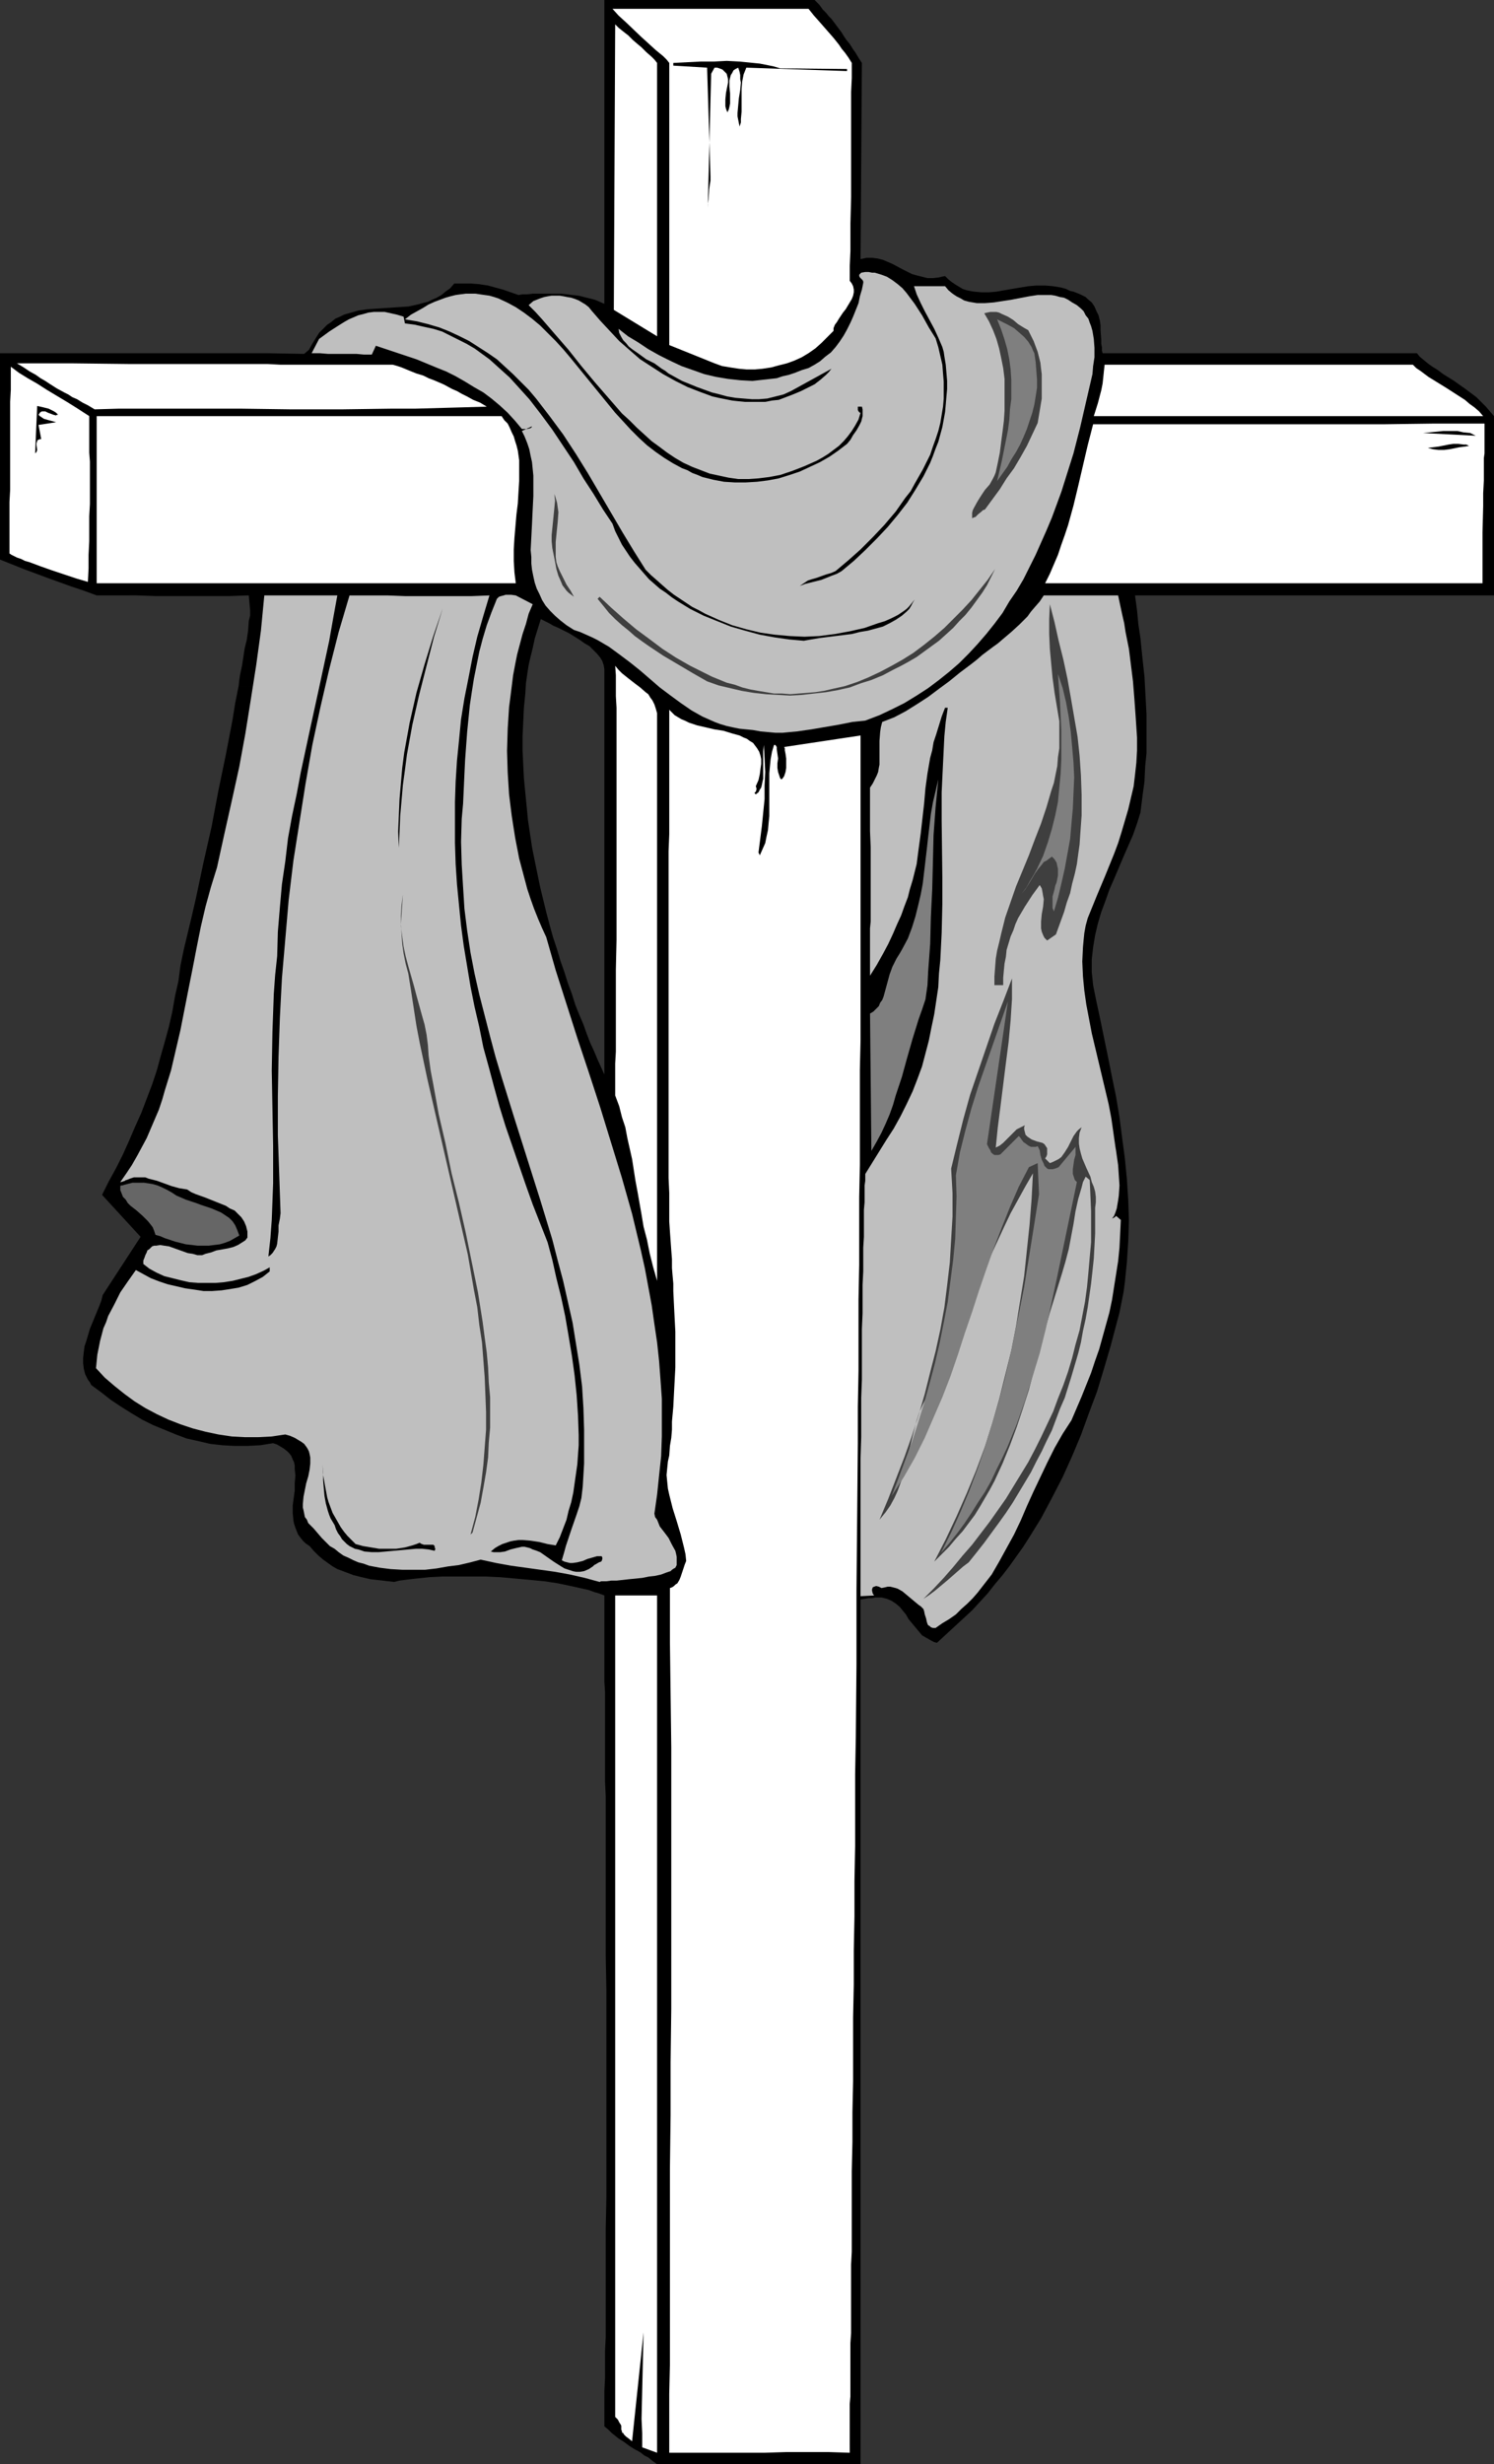
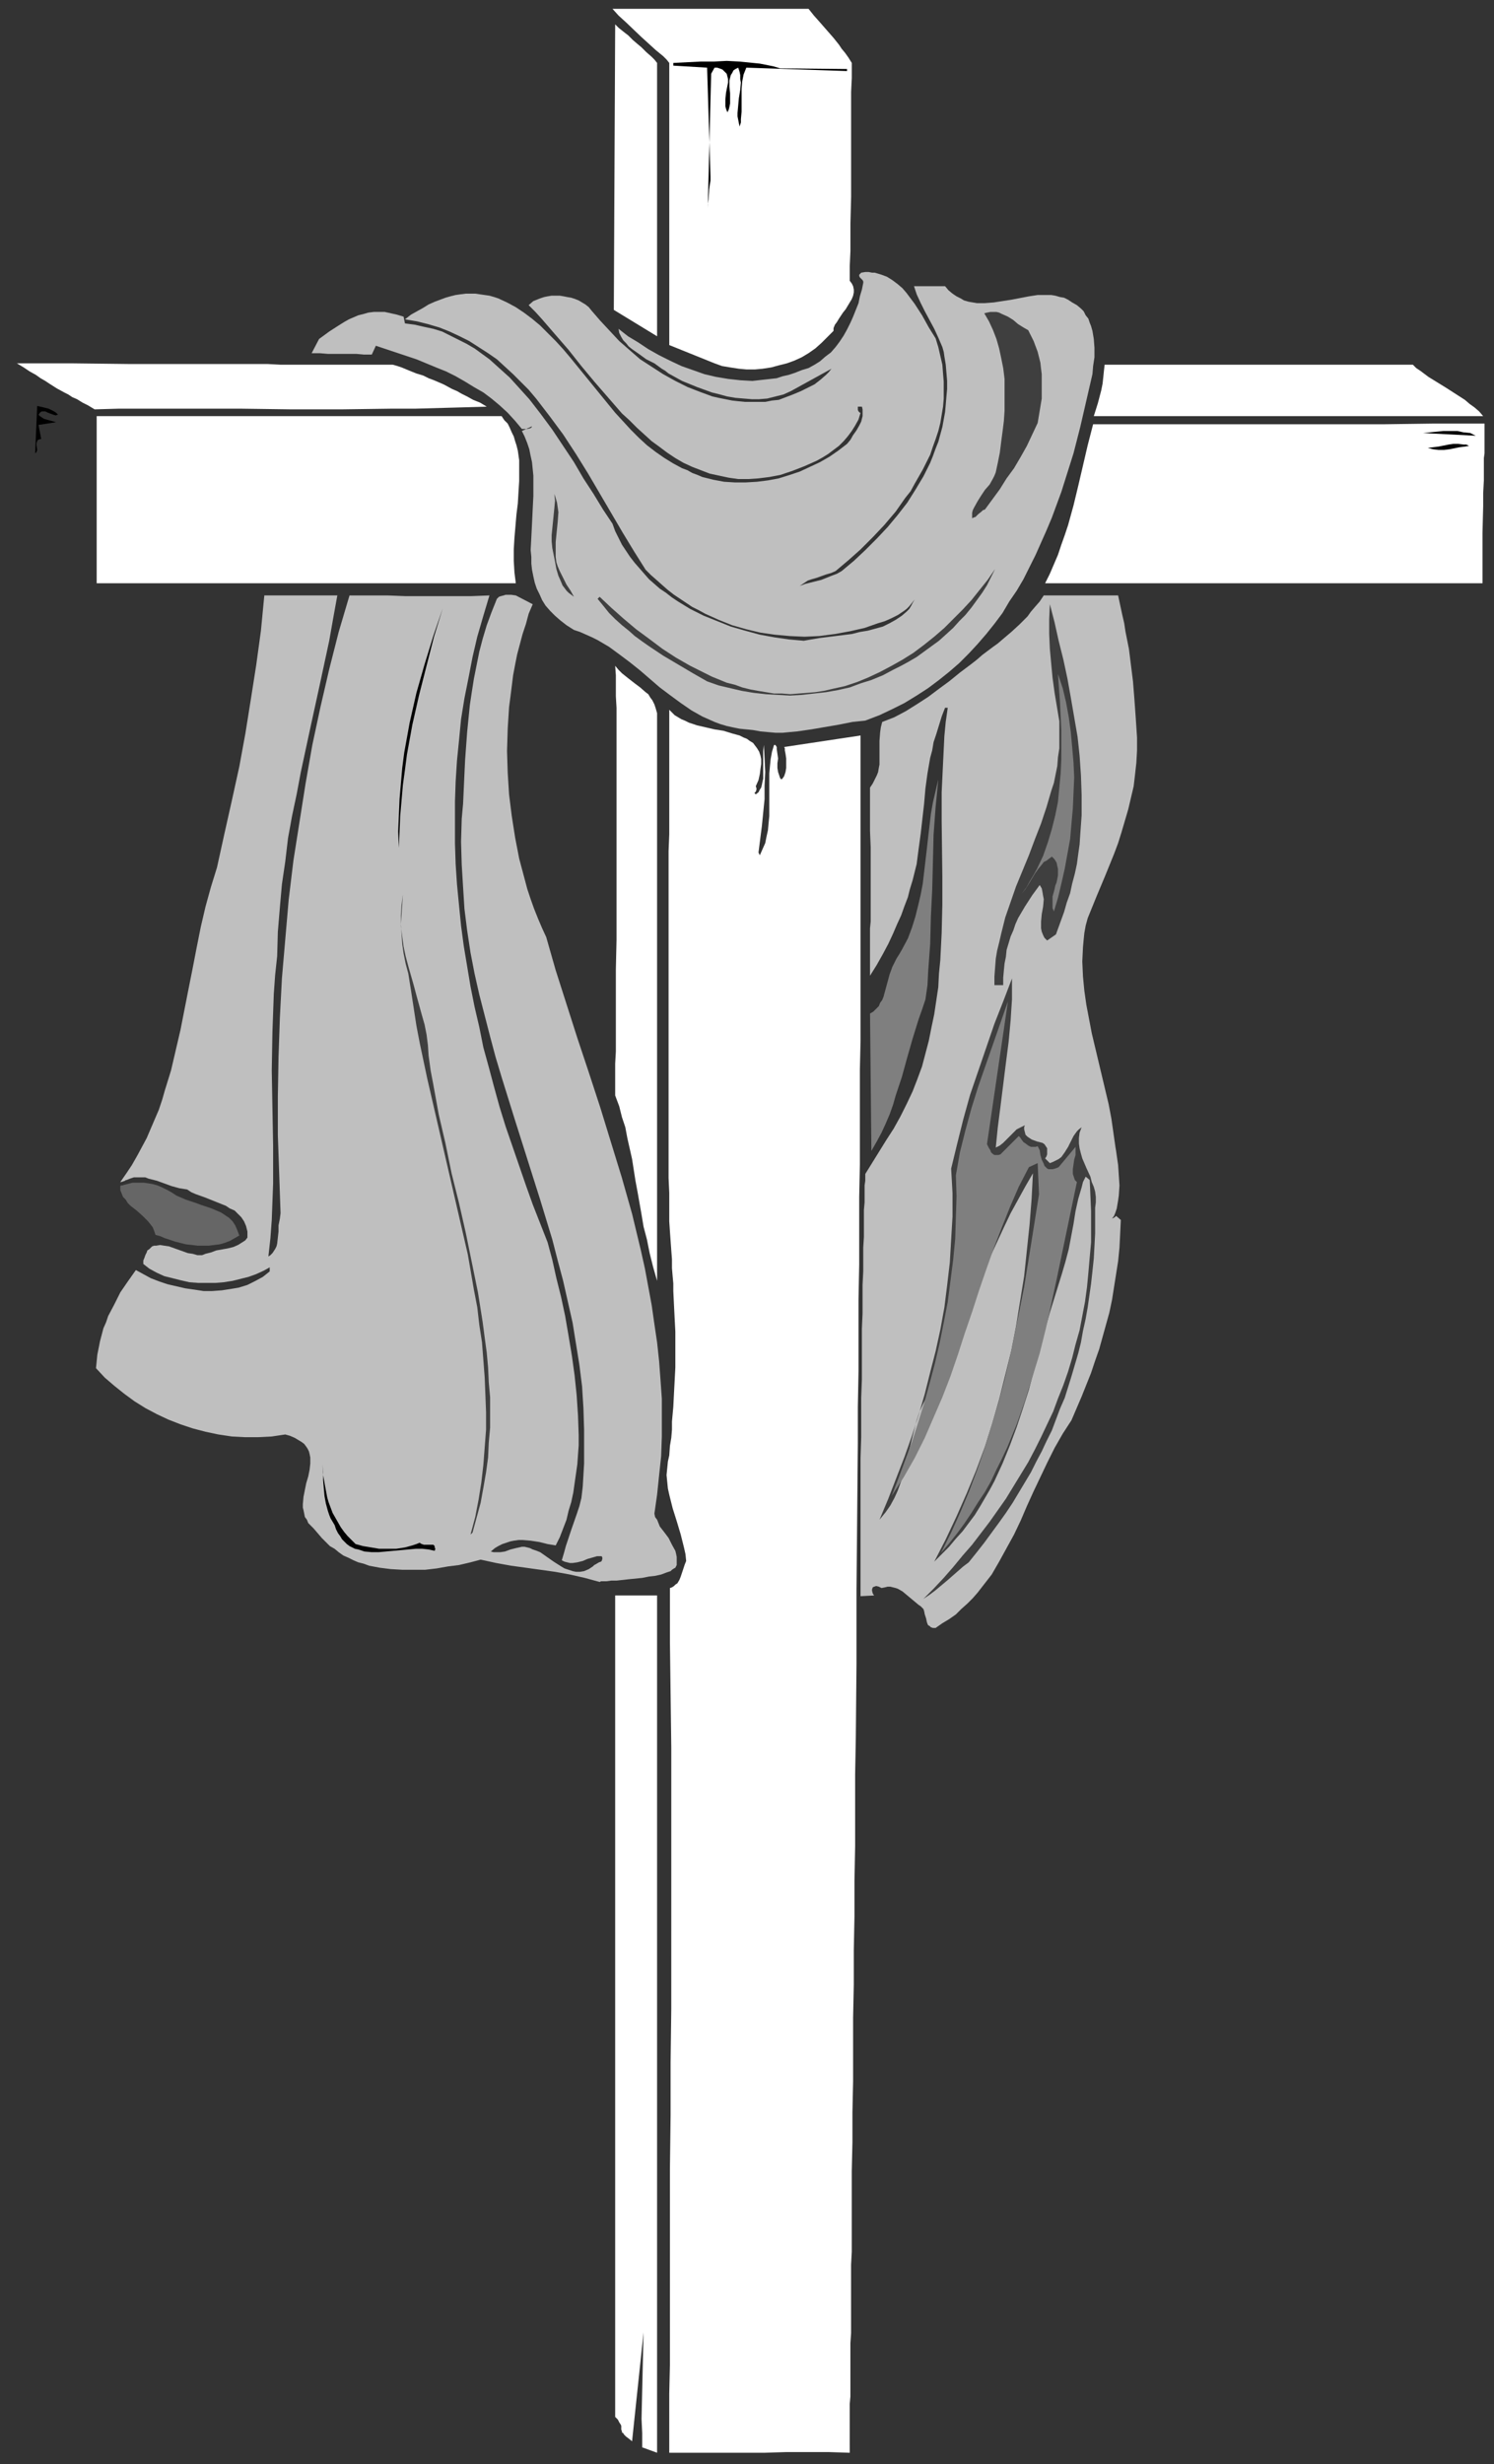
<svg xmlns="http://www.w3.org/2000/svg" xmlns:ns1="http://sodipodi.sourceforge.net/DTD/sodipodi-0.dtd" xmlns:ns2="http://www.inkscape.org/namespaces/inkscape" version="1.0" width="94.475mm" height="155.711mm" id="svg34" ns1:docname="Cross 122.wmf">
  <rect width="100%" height="100%" fill="#333333" stroke="none" />
  <ns1:namedview id="namedview34" pagecolor="#ffffff" bordercolor="#000000" borderopacity="0.25" ns2:showpageshadow="2" ns2:pageopacity="0.0" ns2:pagecheckerboard="0" ns2:deskcolor="#d1d1d1" ns2:document-units="mm" />
  <defs id="defs1">
    <pattern id="WMFhbasepattern" patternUnits="userSpaceOnUse" width="6" height="6" x="0" y="0" />
  </defs>
-   <path style="fill:#000000;fill-opacity:1;fill-rule:evenodd;stroke:none" d="m 125.54,165.792 -0.323,3.232 -0.162,3.393 -0.162,3.393 v 3.393 l 0.162,3.393 0.162,3.232 0.323,3.393 0.323,3.232 0.323,3.393 0.969,6.464 0.646,3.232 1.293,6.302 1.454,5.979 0.808,3.07 0.808,2.909 0.969,2.909 0.808,2.747 0.969,2.747 0.808,2.585 0.969,2.585 0.808,2.585 0.969,2.424 0.969,2.262 0.808,2.262 0.808,2.101 0.969,2.101 0.808,1.939 0.808,1.778 0.808,1.778 v -96.793 l -0.162,-0.97 -0.323,-0.97 -0.485,-0.808 -0.808,-0.97 -0.808,-0.808 -0.969,-0.97 -1.131,-0.646 -1.131,-0.808 -2.585,-1.616 -2.585,-1.293 -1.131,-0.485 -1.131,-0.646 -0.969,-0.485 -0.969,-0.485 -0.808,2.585 -0.646,2.101 -0.485,2.262 -0.485,1.939 -0.485,2.101 -0.323,2.101 -0.323,2.262 -0.162,2.585 -68.506,-1.939 0.162,-1.454 0.162,-1.131 0.485,-2.262 0.323,-2.101 0.323,-2.101 0.485,-1.939 0.323,-2.262 0.162,-2.262 0.323,-1.293 v -1.293 l -0.323,-3.555 -4.686,0.162 h -4.524 -8.725 -4.362 l -4.524,-0.162 H 27.952 23.104 L 20.035,141.069 17.126,140.1 11.31,137.999 5.655,135.898 0,133.636 V 84.351 h 12.764 4.524 9.048 9.209 18.742 9.371 l 9.048,0.162 1.131,-0.97 0.808,-1.454 0.808,-1.293 0.808,-1.293 0.969,-0.97 0.969,-0.97 0.969,-0.646 0.969,-0.808 1.131,-0.485 0.969,-0.485 1.131,-0.323 1.131,-0.323 1.131,-0.323 2.262,-0.323 2.424,-0.162 4.847,-0.323 2.424,-0.162 2.262,-0.485 1.131,-0.323 1.293,-0.323 0.969,-0.485 1.131,-0.485 1.131,-0.646 0.969,-0.808 1.131,-0.808 0.969,-1.131 h 2.1 1.939 l 1.939,0.162 2.1,0.323 1.777,0.485 1.777,0.485 3.716,1.293 0.969,-0.162 h 1.131 l 1.293,-0.162 h 1.293 2.585 2.908 l 2.747,0.323 1.454,0.162 1.293,0.323 1.293,0.323 1.293,0.323 1.131,0.485 1.131,0.485 V 0 h 50.248 l 1.131,1.131 0.808,1.131 0.808,0.808 0.646,0.808 0.646,0.646 0.485,0.646 0.969,1.293 0.485,0.646 0.485,0.646 0.485,0.808 0.646,0.97 0.808,0.97 0.808,1.293 0.485,0.646 0.485,0.808 0.485,0.808 0.646,0.97 -0.323,46.861 1.454,-0.323 h 1.293 l 1.293,0.162 1.293,0.323 1.131,0.485 1.131,0.485 2.424,1.293 2.262,1.131 1.131,0.323 1.293,0.323 1.293,0.323 h 1.293 l 1.454,-0.162 0.646,-0.162 0.808,-0.162 0.808,0.808 0.808,0.646 0.969,0.646 0.808,0.485 0.808,0.485 0.969,0.323 0.808,0.162 0.969,0.162 1.777,0.162 h 1.777 l 1.777,-0.162 3.716,-0.646 1.939,-0.323 1.939,-0.323 1.939,-0.162 h 2.1 l 1.939,0.162 0.969,0.162 0.969,0.162 1.131,0.323 0.969,0.485 0.808,0.162 0.808,0.323 0.808,0.323 0.646,0.323 0.646,0.323 0.485,0.485 0.969,0.808 0.646,0.97 0.485,1.131 0.485,0.97 0.323,1.293 0.162,1.131 v 1.131 l 0.162,2.262 v 0.97 l 0.162,0.808 v 0.808 l 0.162,0.646 h 75.13 l 0.646,0.808 0.969,0.808 0.969,0.808 1.131,0.808 1.293,0.808 1.293,0.97 2.585,1.616 2.747,1.939 2.585,1.939 1.131,1.131 1.131,1.131 0.969,1.131 0.969,1.131 v 42.822 h -85.794 l 0.485,3.555 0.323,3.393 0.485,3.232 0.323,3.232 0.323,3.07 0.323,2.909 0.323,5.979 0.162,3.07 v 2.909 3.07 3.232 l -0.323,3.232 -0.162,3.555 -0.485,3.555 -0.485,3.878 -0.808,2.585 -0.969,2.747 -2.262,5.171 -2.262,5.332 -1.131,2.585 -0.969,2.747 -0.969,2.585 -0.808,2.747 -0.646,2.747 -0.485,2.909 -0.162,1.454 -0.162,1.454 v 1.454 1.616 l 0.162,1.454 0.162,1.616 0.323,1.616 0.323,1.616 0.969,4.525 0.969,4.686 0.969,4.686 0.969,4.848 0.969,4.686 0.808,4.848 0.646,5.009 0.646,4.848 0.485,5.009 0.323,5.009 0.162,4.848 -0.162,5.009 -0.323,4.848 -0.485,4.848 -0.323,2.424 -0.485,2.424 -0.485,2.424 -0.646,2.424 -1.454,5.494 -1.616,5.494 -1.616,5.333 -1.939,5.171 -1.939,5.332 -2.1,5.009 -2.262,5.009 -2.585,5.009 -2.585,4.848 -2.908,4.686 -1.454,2.262 -1.616,2.262 -1.616,2.262 -1.616,2.101 -1.777,2.101 -1.777,2.262 -3.716,4.04 -2.1,1.939 -2.1,1.939 -2.1,1.939 -2.1,1.939 -0.646,-0.162 -0.646,-0.323 -1.131,-0.646 -1.131,-0.646 -0.808,-0.97 -0.808,-0.97 -0.808,-0.97 -0.808,-0.97 -0.646,-1.131 -0.808,-0.97 -0.646,-0.808 -0.969,-0.808 -0.969,-0.646 -1.131,-0.485 -0.646,-0.162 -0.646,-0.162 h -0.646 -0.808 l -0.808,0.162 h -0.808 l -1.939,0.323 v 206.513 h -48.633 l -1.131,-0.808 -0.969,-0.808 -0.969,-0.485 -0.808,-0.646 -0.808,-0.485 -0.646,-0.323 -1.293,-0.808 -1.293,-0.97 -1.293,-0.808 -0.808,-0.646 -0.808,-0.646 -0.808,-0.808 -0.969,-0.808 v -2.747 -2.747 -2.909 l 0.162,-3.07 v -3.232 -3.232 l 0.162,-3.393 v -3.393 -3.555 -3.555 -3.717 -3.717 -7.756 l 0.162,-7.756 v -8.08 -8.241 -16.482 -16.644 l -0.162,-8.08 v -8.08 -7.918 -7.595 -7.595 -3.555 -3.555 l -0.162,-3.393 v -6.625 -3.232 -3.07 -2.909 -5.494 l -0.162,-2.585 v -4.848 -2.262 -3.878 -1.778 -4.201 -1.131 -2.424 l -1.293,-0.485 -1.131,-0.323 -1.293,-0.485 -1.454,-0.323 -2.908,-0.646 -3.07,-0.646 -3.231,-0.485 -3.393,-0.323 -3.555,-0.323 -3.555,-0.323 -3.555,-0.162 h -3.393 -3.555 -3.231 l -3.231,0.162 -3.07,0.323 -1.454,0.162 -1.293,0.162 -1.293,0.162 -1.293,0.323 -2.747,-0.323 -2.908,-0.323 -2.747,-0.646 -1.293,-0.323 -1.293,-0.485 -1.293,-0.485 -1.293,-0.485 -1.131,-0.646 -1.131,-0.808 -1.131,-0.808 -1.131,-0.97 -1.131,-1.131 -0.969,-1.131 -0.969,-0.646 -0.646,-0.646 -0.646,-0.808 -0.485,-0.646 -0.323,-0.808 -0.323,-0.808 -0.323,-0.97 -0.162,-0.808 -0.162,-1.778 v -1.778 l 0.485,-3.555 v -1.778 l 0.162,-1.778 -0.162,-1.616 v -0.808 l -0.162,-0.808 -0.323,-0.646 -0.323,-0.808 -0.485,-0.646 -0.485,-0.485 -0.808,-0.646 -0.808,-0.485 -0.808,-0.485 -0.969,-0.323 -3.07,0.485 -3.07,0.162 h -3.07 l -2.908,-0.162 -2.908,-0.323 -2.747,-0.646 -2.908,-0.646 -2.585,-0.97 -2.747,-1.131 -2.747,-1.131 -2.585,-1.293 -2.424,-1.454 -2.585,-1.616 -2.424,-1.616 -2.262,-1.778 -2.424,-1.778 -0.323,-0.646 -0.485,-0.646 -0.646,-1.293 -0.323,-1.293 -0.162,-1.293 v -1.293 l 0.162,-1.454 0.162,-1.293 0.485,-1.454 0.808,-2.747 1.131,-2.747 1.131,-2.747 0.485,-1.293 0.323,-1.293 9.048,-13.897 -9.209,-10.019 1.616,-3.232 1.777,-3.232 1.616,-3.232 1.454,-3.232 1.454,-3.393 1.454,-3.232 1.293,-3.393 1.293,-3.393 1.131,-3.393 0.969,-3.555 0.969,-3.393 0.969,-3.555 0.808,-3.555 0.646,-3.717 0.808,-3.555 0.485,-3.717 0.808,-3.878 0.969,-4.04 0.969,-4.04 0.969,-4.201 1.777,-8.403 1.939,-8.564 1.616,-8.564 1.777,-8.564 1.616,-8.403 0.646,-4.04 0.808,-4.04 z" id="path1" />
  <path style="fill:#ffffff;fill-opacity:1;fill-rule:evenodd;stroke:none" d="m 354.323,139.292 v -2.747 -3.07 -3.07 -3.232 l 0.162,-6.302 v -3.07 l 0.162,-3.07 v -2.747 -2.585 l 0.162,-1.131 v -1.131 -1.131 -0.97 -0.808 -2.101 -0.485 -0.485 h -5.978 -5.978 l -11.795,0.162 H 319.585 308.114 296.642 261.258 l -1.293,5.009 -1.131,4.848 -1.131,4.848 -1.131,4.686 -1.293,4.686 -0.808,2.424 -0.808,2.262 -0.808,2.424 -0.969,2.262 -0.969,2.262 -1.131,2.262 z" id="path2" />
  <path style="fill:#bfbfbf;fill-opacity:1;fill-rule:evenodd;stroke:none" d="m 74.484,84.351 h 1.939 l 1.939,0.162 h 3.393 3.393 l 1.777,0.162 h 1.939 l 0.969,-2.101 4.847,1.616 4.847,1.616 4.686,1.939 2.424,0.97 2.262,1.131 2.262,1.293 2.1,1.293 2.262,1.293 1.939,1.454 1.939,1.616 1.939,1.778 1.777,1.939 1.616,1.939 h 0.646 0.646 l 0.646,-0.162 0.323,-0.162 0.162,-0.323 -2.424,1.131 0.646,1.293 0.646,1.616 0.485,1.454 0.323,1.616 0.323,1.454 0.162,1.616 0.162,1.616 v 1.616 3.232 l -0.162,3.232 -0.162,3.393 -0.162,3.232 -0.162,3.07 0.162,1.616 v 1.616 l 0.162,1.454 0.323,1.616 0.323,1.454 0.485,1.454 0.646,1.293 0.646,1.454 0.808,1.293 1.131,1.293 1.131,1.131 1.293,1.131 1.454,1.131 1.777,1.131 1.454,0.485 1.454,0.646 1.454,0.646 1.293,0.646 2.747,1.616 2.424,1.778 2.585,1.939 2.424,1.939 4.686,4.04 2.585,1.939 2.424,1.778 2.585,1.778 2.585,1.454 1.454,0.646 1.454,0.646 1.293,0.485 1.616,0.485 1.454,0.323 1.616,0.323 1.616,0.162 1.616,0.162 1.777,0.323 1.777,0.162 1.777,0.162 h 1.777 l 1.616,-0.162 1.777,-0.162 3.393,-0.485 6.624,-1.131 3.231,-0.646 3.07,-0.323 3.393,-1.293 3.07,-1.454 2.908,-1.454 2.908,-1.778 2.747,-1.778 2.585,-1.939 2.424,-1.939 2.424,-2.101 2.262,-2.262 2.1,-2.262 2.1,-2.424 1.939,-2.424 1.939,-2.585 1.616,-2.747 1.777,-2.585 1.616,-2.747 1.454,-2.909 1.454,-2.909 1.293,-2.909 1.293,-2.909 1.293,-3.07 1.131,-3.07 1.131,-3.07 0.969,-3.07 1.939,-6.14 1.616,-6.302 1.454,-6.302 1.454,-6.302 0.162,-1.939 0.323,-2.101 v -2.262 l -0.162,-2.101 -0.323,-1.939 -0.323,-1.131 -0.323,-0.808 -0.323,-0.97 -0.646,-0.808 -0.485,-0.97 -0.646,-0.646 -0.969,-0.808 -1.131,-0.646 -0.969,-0.646 -0.969,-0.485 -0.969,-0.162 -1.131,-0.323 -0.969,-0.162 h -1.131 -2.1 l -2.1,0.323 -4.201,0.808 -2.1,0.323 -2.1,0.323 -2.1,0.162 h -0.969 -0.969 l -0.969,-0.162 -0.969,-0.162 -1.131,-0.323 -0.808,-0.485 -0.969,-0.485 -0.969,-0.646 -0.969,-0.808 -0.808,-0.97 h -7.432 l 0.323,0.97 0.323,0.97 0.969,2.101 0.969,1.939 1.131,2.101 1.131,2.101 0.969,2.101 0.485,1.131 0.485,1.131 0.323,1.131 0.162,1.131 0.323,1.939 0.162,1.939 0.162,1.939 v 1.939 l -0.162,1.778 -0.162,1.939 -0.162,1.778 -0.323,1.777 -0.323,1.778 -0.485,1.778 -0.485,1.778 -0.646,1.616 -0.646,1.778 -0.646,1.616 -0.808,1.616 -0.808,1.616 -1.939,3.232 -1.939,3.07 -2.262,2.909 -2.424,2.909 -2.585,2.747 -2.747,2.747 -2.747,2.585 -2.908,2.424 -1.131,0.646 -1.293,0.485 -2.424,0.97 -2.585,0.646 -1.293,0.323 -1.293,0.485 0.969,-0.646 0.969,-0.646 0.969,-0.323 1.131,-0.323 2.262,-0.808 1.131,-0.323 1.131,-0.485 3.07,-2.585 2.908,-2.585 2.908,-2.909 2.747,-2.909 2.747,-3.232 2.262,-3.232 1.293,-1.616 0.969,-1.778 1.939,-3.393 1.777,-3.555 0.646,-1.939 0.646,-1.778 0.646,-1.939 0.485,-1.939 0.323,-1.939 0.323,-1.939 0.162,-1.939 v -1.939 -2.101 l -0.162,-1.939 -0.162,-2.101 -0.485,-2.101 -0.485,-2.101 -0.646,-2.101 -1.616,-2.585 -1.616,-2.909 -1.777,-2.747 -0.969,-1.293 -0.969,-1.293 -0.969,-1.131 -1.131,-0.97 -1.293,-0.97 -1.293,-0.808 -1.293,-0.485 -1.616,-0.485 h -0.646 l -0.808,-0.162 h -0.808 l -0.969,0.162 -0.162,0.162 -0.162,0.162 -0.162,0.162 v 0.323 l 0.162,0.323 0.646,0.646 0.162,0.323 v 0.323 l -0.323,1.616 -0.485,1.616 -0.323,1.616 -0.646,1.616 -0.646,1.616 -0.646,1.454 -0.808,1.616 -0.808,1.454 -0.969,1.454 -0.969,1.293 -1.131,1.293 -1.293,0.97 -1.293,1.131 -1.293,0.808 -1.454,0.808 -1.616,0.485 -1.616,0.646 -1.454,0.485 -1.454,0.323 -1.454,0.485 -1.454,0.162 -1.454,0.162 -1.454,0.162 -1.454,0.162 -2.908,-0.162 -2.908,-0.323 -2.908,-0.485 -2.747,-0.646 -2.747,-0.97 -2.747,-0.97 -2.747,-1.293 -2.585,-1.293 -2.585,-1.454 -2.424,-1.616 -2.424,-1.454 -2.262,-1.778 0.162,0.97 0.485,0.97 0.485,0.808 0.646,0.646 0.646,0.808 0.808,0.646 1.616,1.131 1.777,1.293 1.939,0.97 1.777,1.293 0.808,0.485 0.808,0.646 3.231,1.778 3.555,1.454 1.777,0.646 1.777,0.646 1.939,0.485 1.777,0.485 1.939,0.323 1.939,0.162 1.939,0.162 h 1.777 l 1.939,-0.162 1.939,-0.485 1.939,-0.485 1.777,-0.808 9.694,-5.333 -0.646,0.808 -0.646,0.646 -1.293,1.131 -1.454,1.131 -1.616,0.808 -1.616,0.808 -1.939,0.808 -3.393,1.293 -1.616,0.162 -1.616,0.323 h -1.616 -1.616 -1.616 l -1.616,-0.162 -1.454,-0.162 -1.616,-0.323 -1.616,-0.323 -1.454,-0.323 -3.07,-1.131 -2.908,-1.131 -2.908,-1.454 -2.908,-1.616 -2.747,-1.778 -2.747,-1.778 -2.424,-2.101 -2.585,-2.262 -2.262,-2.424 -2.262,-2.424 -2.1,-2.424 -0.646,-0.808 -0.808,-0.646 -0.808,-0.485 -0.808,-0.485 -0.808,-0.323 -0.969,-0.323 -0.969,-0.162 -0.808,-0.162 -0.969,-0.162 h -0.969 -0.969 l -0.969,0.162 -0.808,0.162 -0.969,0.323 -0.808,0.323 -0.808,0.323 -1.131,0.97 1.616,1.616 1.616,1.778 3.07,3.555 3.231,3.717 3.07,3.878 3.231,3.878 3.231,3.717 3.231,3.717 1.777,1.616 1.777,1.778 1.777,1.616 1.777,1.616 1.777,1.293 1.939,1.454 1.939,1.293 1.939,1.131 2.1,0.97 2.1,0.808 2.1,0.808 2.262,0.485 2.262,0.485 2.262,0.323 h 2.424 l 2.424,-0.162 2.585,-0.323 2.585,-0.485 2.908,-0.97 2.908,-1.131 1.454,-0.646 1.454,-0.646 1.454,-0.808 1.293,-0.808 1.293,-0.97 1.293,-0.97 1.131,-1.131 0.969,-1.131 0.969,-1.293 0.808,-1.293 0.808,-1.454 0.485,-1.616 h -0.162 L 205.194,98.247 205.032,97.924 v -0.485 -0.323 h 0.969 l 0.162,0.646 v 0.485 0.646 0.485 l -0.323,1.293 -0.485,0.97 -0.646,1.131 -0.808,1.131 -0.646,1.131 -0.808,0.97 -2.1,1.616 -2.1,1.454 -2.262,1.293 -2.424,1.131 -2.424,1.131 -2.424,0.808 -2.585,0.808 -2.585,0.485 -2.585,0.323 -2.747,0.162 h -2.585 l -2.585,-0.162 -2.585,-0.485 -2.585,-0.646 -1.131,-0.485 -1.293,-0.485 -1.131,-0.646 -1.293,-0.485 -2.1,-1.131 -2.1,-1.293 -2.1,-1.454 -2.1,-1.616 -1.939,-1.778 -1.939,-1.939 -1.777,-1.939 -1.939,-2.101 -3.555,-4.363 -3.555,-4.363 -3.555,-4.363 -1.777,-2.101 -1.777,-1.939 -1.939,-1.939 -1.777,-1.778 -1.939,-1.616 -1.939,-1.454 -1.939,-1.293 -2.1,-1.131 -2.1,-0.97 -0.969,-0.323 -1.131,-0.323 -1.131,-0.162 -1.131,-0.162 -1.131,-0.162 h -1.131 -1.131 l -1.293,0.162 -1.131,0.162 -1.293,0.323 -1.131,0.323 -1.293,0.485 -1.293,0.485 -1.454,0.646 -1.293,0.808 -1.454,0.808 -1.454,0.808 -1.454,1.131 2.908,0.485 2.585,0.646 2.747,0.808 2.424,0.97 2.424,1.131 2.262,1.131 2.262,1.454 2.262,1.454 2.1,1.454 1.939,1.778 1.939,1.778 1.777,1.778 1.939,1.939 1.777,2.101 1.616,2.101 1.616,2.101 3.231,4.363 3.07,4.686 2.908,4.686 2.747,4.686 2.747,4.686 2.747,4.686 2.747,4.525 2.747,4.363 1.293,1.293 1.293,1.131 1.454,1.293 1.293,1.131 1.454,1.131 1.454,0.97 1.454,0.97 1.454,0.97 1.616,0.808 1.454,0.808 3.231,1.454 3.231,1.293 3.393,0.97 3.393,0.808 3.393,0.485 3.555,0.323 3.555,0.162 3.555,-0.162 3.716,-0.485 3.555,-0.646 3.555,-0.808 3.231,-1.131 1.616,-0.485 1.454,-0.646 1.616,-0.808 1.454,-0.97 0.646,-0.485 0.646,-0.646 0.646,-0.808 0.646,-0.808 -0.485,0.808 -0.323,0.646 -0.485,0.808 -0.646,0.646 -1.131,0.97 -1.454,0.97 -1.454,0.808 -1.616,0.808 -1.777,0.485 -1.777,0.485 -1.939,0.323 -1.939,0.485 -3.878,0.485 -3.878,0.485 -1.939,0.323 -1.777,0.323 -3.555,-0.323 -3.393,-0.485 -3.555,-0.646 -3.555,-0.97 -3.393,-0.97 -3.231,-1.293 -3.231,-1.293 -3.231,-1.616 -2.908,-1.778 -1.454,-0.97 -1.454,-1.131 -1.454,-0.97 -1.293,-1.131 -1.293,-1.131 -1.131,-1.293 -1.131,-1.293 -1.131,-1.293 -1.131,-1.454 -0.969,-1.454 -0.969,-1.454 -0.808,-1.616 -0.808,-1.616 -0.646,-1.778 -2.262,-3.393 -2.262,-3.717 -2.424,-3.717 -2.262,-3.878 -2.585,-3.878 -2.585,-3.878 -2.747,-3.717 -2.747,-3.555 -3.07,-3.393 -1.616,-1.778 -1.616,-1.454 -1.616,-1.454 -1.616,-1.454 -1.777,-1.293 -1.777,-1.293 -1.939,-1.131 -1.939,-0.97 -1.939,-0.97 -1.939,-0.97 -2.1,-0.646 -2.262,-0.485 -2.1,-0.485 -2.424,-0.323 -0.323,-1.616 -1.616,-0.485 -1.454,-0.323 -1.454,-0.323 H 90.641 89.348 l -1.293,0.162 -1.131,0.323 -1.293,0.323 -1.131,0.485 -1.131,0.485 -1.131,0.646 -1.293,0.808 -2.262,1.454 -2.424,1.778 z" id="path3" />
  <path style="fill:#000000;fill-opacity:1;fill-rule:evenodd;stroke:none" d="m 340.104,103.418 1.616,-0.162 1.616,-0.162 1.616,-0.162 h 1.777 1.616 l 1.454,0.323 1.616,0.162 1.293,0.646 z" id="path4" />
  <path style="fill:#000000;fill-opacity:1;fill-rule:evenodd;stroke:none" d="m 351.738,110.044 -5.009,0.485 z" id="path5" />
  <path style="fill:#000000;fill-opacity:1;fill-rule:evenodd;stroke:none" d="m 341.235,106.973 1.293,-0.162 1.293,-0.162 2.424,-0.485 1.131,-0.162 h 1.131 l 1.293,0.162 h 0.646 l 0.646,0.323 -0.969,0.162 -1.293,0.162 -2.424,0.485 -1.293,0.162 h -1.293 l -1.293,-0.162 z" id="path6" />
  <path style="fill:#ffffff;fill-opacity:1;fill-rule:evenodd;stroke:none" d="m 261.42,99.379 0.969,-3.07 0.808,-3.07 0.323,-1.616 0.162,-1.454 0.162,-1.616 0.162,-1.454 h 73.676 l 0.808,0.808 0.969,0.646 1.939,1.454 2.1,1.293 2.1,1.293 2.262,1.454 2.262,1.454 1.131,0.97 1.131,0.808 1.131,0.97 0.969,1.131 z" id="path7" />
  <path style="fill:#3f3f3f;fill-opacity:1;fill-rule:evenodd;stroke:none" d="m 235.407,121.678 -0.485,0.162 -0.323,0.323 -0.808,0.646 -0.646,0.646 -0.485,0.162 -0.323,0.162 v -0.646 -0.646 l 0.162,-0.646 0.323,-0.646 0.808,-1.454 0.808,-1.293 0.969,-1.454 1.131,-1.293 0.808,-1.454 0.323,-0.646 0.323,-0.808 0.485,-2.262 0.485,-2.424 0.323,-2.585 0.323,-2.424 0.323,-2.585 0.162,-2.424 v -2.585 -2.585 -2.424 l -0.323,-2.585 -0.485,-2.424 -0.485,-2.262 -0.646,-2.262 -0.808,-2.101 -0.969,-2.101 -1.131,-1.939 0.646,-0.162 0.808,-0.162 h 0.646 0.808 l 0.646,0.162 0.646,0.323 1.454,0.646 1.293,0.808 1.131,0.97 1.293,0.808 1.131,0.646 0.646,1.293 0.646,1.293 0.485,1.293 0.485,1.293 0.323,1.293 0.323,1.293 0.162,1.454 0.162,1.293 v 1.454 1.454 2.909 l -0.485,2.909 -0.485,2.909 -1.293,2.747 -1.293,2.747 -1.454,2.585 -1.616,2.747 -1.777,2.424 -1.616,2.585 z" id="path8" />
-   <path style="fill:#7f7f7f;fill-opacity:1;fill-rule:evenodd;stroke:none" d="m 238.315,114.891 1.131,-4.848 0.969,-4.848 0.485,-2.424 0.323,-2.424 0.162,-2.585 0.323,-2.424 v -2.262 -2.424 l -0.162,-2.424 -0.323,-2.424 -0.485,-2.424 -0.646,-2.262 -0.808,-2.424 -0.969,-2.424 1.293,0.646 1.293,0.646 1.454,0.808 1.131,0.97 1.293,1.131 0.969,1.131 0.808,1.293 0.323,0.808 0.323,0.646 0.323,2.101 0.162,2.101 0.162,2.101 v 1.939 l -0.323,2.101 -0.323,1.939 -0.485,1.939 -0.646,1.939 -0.646,1.939 -0.808,1.939 -0.808,1.778 -0.969,1.778 -1.131,1.778 -0.969,1.778 z" id="path9" />
  <path style="fill:#3f3f3f;fill-opacity:1;fill-rule:evenodd;stroke:none" d="m 213.434,159.975 -2.424,1.293 -2.747,1.131 -2.585,0.808 -2.585,0.97 -2.908,0.646 -2.747,0.485 -2.908,0.323 -2.908,0.323 -2.908,0.162 -2.747,-0.162 -2.908,-0.162 -2.908,-0.323 -2.908,-0.485 -2.747,-0.646 -2.747,-0.646 -2.747,-0.97 -3.393,-1.939 -3.555,-2.101 -3.555,-2.101 -3.393,-2.262 -1.616,-1.131 -1.777,-1.293 -1.454,-1.293 -1.616,-1.293 -1.616,-1.454 -1.454,-1.454 -1.293,-1.616 -1.454,-1.778 0.485,-0.485 2.747,2.585 2.908,2.585 3.07,2.585 3.07,2.262 3.231,2.424 3.231,2.101 3.393,1.939 3.555,1.778 1.616,0.808 3.555,1.454 1.939,0.485 1.777,0.646 1.939,0.485 1.777,0.323 3.878,0.646 h 1.939 l 1.939,0.162 1.939,-0.162 2.1,-0.162 1.939,-0.162 2.1,-0.323 2.1,-0.485 2.908,-0.646 2.908,-0.97 2.747,-1.131 2.747,-1.293 2.747,-1.454 2.585,-1.454 2.585,-1.616 2.585,-1.939 2.424,-1.939 2.424,-2.101 2.1,-2.101 2.262,-2.262 2.1,-2.262 1.939,-2.424 1.939,-2.424 1.777,-2.585 -0.969,1.939 -0.969,1.939 -1.131,1.778 -1.293,1.778 -1.293,1.778 -1.454,1.778 -1.454,1.454 -1.454,1.616 -1.777,1.616 -1.616,1.454 -1.777,1.293 -1.777,1.293 -1.777,1.293 -1.939,1.131 -1.777,0.97 z" id="path10" />
-   <path style="fill:#000000;fill-opacity:1;fill-rule:evenodd;stroke:none" d="m 219.25,265.494 h -0.323 l -0.162,-0.162 -0.323,-0.323 -0.162,-0.485 -0.162,-0.646 0.485,-0.485 -0.162,0.323 v 0.323 l 0.323,0.485 0.162,0.323 0.162,0.162 v 0.323 z" id="path11" />
+   <path style="fill:#000000;fill-opacity:1;fill-rule:evenodd;stroke:none" d="m 219.25,265.494 h -0.323 l -0.162,-0.162 -0.323,-0.323 -0.162,-0.485 -0.162,-0.646 0.485,-0.485 -0.162,0.323 v 0.323 l 0.323,0.485 0.162,0.323 0.162,0.162 v 0.323 " id="path11" />
  <path style="fill:#ffffff;fill-opacity:1;fill-rule:evenodd;stroke:none" d="m 210.687,181.952 v -0.808 l 0.162,-0.97 0.162,-1.778 0.485,-1.778 0.162,-0.97 0.485,-0.97 0.323,-0.808 0.485,-0.646 0.646,-0.646 0.646,-0.485 0.646,-0.323 0.969,-0.323 h 0.969 l 1.131,0.162 v 0.646 l -0.323,0.646 -0.323,0.808 -0.323,0.646 -0.969,1.293 -1.131,1.293 -1.131,1.293 -1.293,1.293 -0.969,1.131 -0.485,0.646 z" id="path12" />
  <path style="fill:#ffffff;fill-opacity:1;fill-rule:evenodd;stroke:none" d="m 203.093,67.06 0.485,0.646 0.323,0.646 0.162,0.808 v 0.646 l -0.162,0.808 -0.323,0.808 -0.485,0.808 -0.485,0.808 -0.485,0.808 -0.646,0.808 -0.969,1.454 -0.485,0.808 -0.485,0.646 -0.323,0.808 v 0.646 l -1.454,1.454 -1.454,1.454 -1.454,1.293 -1.616,1.131 -1.616,0.97 -1.777,0.808 -1.777,0.646 -1.939,0.485 -1.777,0.485 -2.1,0.323 -1.777,0.162 h -2.1 l -1.777,-0.162 -2.1,-0.323 -1.939,-0.323 -1.777,-0.646 -10.825,-4.363 V 15.028 l -0.646,-0.808 -0.808,-0.808 -1.777,-1.454 -1.777,-1.616 -1.777,-1.616 -3.555,-3.393 -1.777,-1.616 -1.454,-1.616 h 46.855 l 0.646,0.808 0.646,0.808 1.293,1.454 2.262,2.585 1.131,1.293 0.646,0.808 0.646,0.808 0.646,0.97 0.808,0.97 0.808,1.131 0.808,1.293 v 3.555 l -0.162,3.393 v 3.393 3.232 6.14 12.281 l -0.162,6.302 v 3.232 3.393 l -0.162,3.555 z" id="path13" />
  <path style="fill:#000000;fill-opacity:1;fill-rule:evenodd;stroke:none" d="m 178.373,16.159 -0.323,0.808 -0.323,0.808 -0.323,1.616 -0.162,1.778 v 3.717 1.778 l -0.162,1.778 v 0.808 l -0.323,0.97 -0.162,-0.808 -0.162,-0.808 -0.162,-0.808 v -0.808 l 0.162,-1.778 0.162,-1.778 0.323,-1.939 0.162,-1.778 -0.162,-0.808 v -0.97 l -0.162,-0.808 -0.323,-0.97 -0.646,0.323 -0.485,0.323 -0.323,0.646 -0.323,0.485 -0.162,0.646 -0.162,0.646 v 1.454 l 0.162,1.616 v 1.616 0.808 l -0.162,0.808 -0.162,0.646 -0.323,0.646 -0.323,-0.808 -0.162,-0.646 V 24.562 23.754 l 0.162,-1.616 0.323,-1.616 0.162,-0.808 v -0.808 l -0.162,-0.646 -0.162,-0.646 -0.485,-0.485 -0.485,-0.485 -0.323,-0.162 -0.485,-0.162 -0.485,-0.162 h -0.646 l -0.808,1.454 -0.808,31.995 v -0.323 -0.485 l 0.162,-1.131 0.162,-2.424 0.162,-1.131 0.162,-0.97 v -0.485 -0.162 -0.323 l -0.808,-26.016 -8.078,-0.485 v -0.646 l 6.463,-0.323 h 3.231 l 3.07,-0.162 3.07,0.162 3.231,0.323 1.616,0.162 1.616,0.323 1.616,0.323 1.616,0.485 15.995,0.162 v 0.485 z" id="path14" />
  <path style="fill:#ffffff;fill-opacity:1;fill-rule:evenodd;stroke:none" d="m 203.093,585.768 -5.009,-0.162 h -5.17 -5.009 l -5.17,0.162 h -5.332 -11.31 -3.07 -3.07 v -14.058 l 0.162,-6.948 v -6.948 -13.412 -13.25 -13.089 l 0.162,-12.927 v -12.604 l 0.162,-12.766 V 454.879 429.994 417.39 l -0.162,-12.604 -0.162,-12.604 v -12.927 l 0.485,-0.162 0.485,-0.323 0.323,-0.323 0.485,-0.323 0.485,-0.808 0.323,-0.808 0.646,-1.939 0.323,-0.97 0.323,-0.808 -0.162,-1.616 -0.323,-1.454 -0.808,-3.232 -0.969,-3.232 -0.969,-3.07 -0.808,-3.232 -0.323,-1.454 -0.162,-1.616 -0.162,-1.616 0.162,-1.616 0.162,-1.616 0.323,-1.454 0.162,-2.262 0.323,-1.939 0.162,-1.939 v -1.939 l 0.162,-1.778 0.162,-1.778 0.162,-3.232 0.162,-3.07 0.162,-3.07 v -5.656 -2.909 l -0.162,-3.07 -0.162,-3.232 -0.162,-3.393 v -1.778 l -0.162,-1.778 -0.162,-1.939 v -2.101 l -0.162,-2.101 -0.162,-2.262 -0.162,-2.262 -0.162,-2.424 v -3.393 -3.393 l -0.162,-3.555 v -3.878 -3.878 -8.241 -4.363 -17.937 -18.098 -8.888 -4.363 -8.403 l 0.162,-4.04 v -7.595 -3.555 -6.464 -2.909 -9.211 l 0.646,0.646 0.646,0.646 0.808,0.485 0.808,0.485 0.808,0.323 0.969,0.485 1.939,0.646 2.1,0.485 2.1,0.485 2.1,0.323 2.1,0.646 1.777,0.485 0.969,0.485 0.808,0.323 0.646,0.485 0.808,0.485 0.485,0.646 0.485,0.646 0.485,0.808 0.323,0.97 0.162,0.808 v 1.131 l -0.162,1.131 -0.162,1.293 -0.323,1.454 -0.646,1.454 0.162,0.485 v 0.323 l -0.162,0.485 -0.162,0.162 -0.162,0.162 0.323,0.323 0.646,-0.485 0.323,-0.646 0.323,-0.485 0.162,-0.646 0.162,-0.808 0.162,-0.646 v -1.616 -3.393 -1.616 l 0.162,-1.454 0.162,3.232 0.162,3.232 -0.162,3.232 v 3.232 l -0.323,3.232 -0.323,3.232 -0.808,6.302 0.323,0.646 0.646,-1.454 0.646,-1.454 0.323,-1.616 0.323,-1.454 0.162,-1.778 0.162,-1.616 v -3.393 -3.393 -3.393 l 0.162,-1.778 0.162,-1.616 0.323,-1.778 0.485,-1.616 h 0.323 l 0.323,0.485 v 0.485 l 0.162,1.131 0.162,1.131 -0.162,1.131 v 1.131 l 0.162,0.97 0.323,0.97 0.162,0.485 0.323,0.323 0.323,-0.323 0.323,-0.485 0.323,-0.97 0.162,-0.97 v -1.131 -1.131 l -0.162,-1.131 -0.162,-0.808 v -0.485 l -0.162,-0.323 18.257,-2.747 v 0.808 0.97 2.101 1.293 35.873 2.747 9.049 6.464 6.625 6.787 l -0.162,7.11 v 7.272 7.595 7.756 l -0.162,7.756 v 8.08 8.08 l -0.162,8.403 v 8.403 8.564 l -0.162,8.564 v 8.726 l -0.162,17.452 -0.162,17.775 v 17.613 l -0.162,17.452 -0.162,8.726 v 8.564 8.564 l -0.162,8.403 v 8.403 l -0.162,8.241 v 8.08 l -0.162,7.918 v 7.756 7.433 l -0.162,7.433 v 7.11 l -0.162,6.948 v 6.625 6.464 3.232 2.909 l -0.162,3.07 v 2.909 2.747 2.747 2.747 2.585 2.585 l -0.162,2.424 v 4.525 2.262 1.939 2.101 1.939 l -0.162,1.778 v 3.232 1.616 3.878 0.97 z" id="path15" />
  <path style="fill:#ffffff;fill-opacity:1;fill-rule:evenodd;stroke:none" d="m 157.046,80.311 -10.34,-6.302 0.323,-68.191 0.808,0.808 0.808,0.646 0.808,0.646 0.646,0.485 1.131,1.131 1.131,0.97 0.969,0.808 1.131,1.131 1.293,1.131 0.646,0.646 0.646,0.808 z" id="path16" />
  <path style="fill:#666666;fill-opacity:1;fill-rule:evenodd;stroke:none" d="m 41.2,284.885 0.969,0.646 1.131,0.485 1.131,0.485 2.424,0.808 1.293,0.485 2.424,0.808 1.131,0.485 1.131,0.485 0.969,0.646 0.969,0.646 0.808,0.808 0.646,0.97 0.485,1.131 0.485,1.293 -1.131,0.646 -1.131,0.646 -1.293,0.485 -1.131,0.323 -1.293,0.162 -1.293,0.162 h -1.454 -1.293 l -1.293,-0.162 -1.454,-0.162 -2.585,-0.646 -2.424,-0.808 -1.131,-0.485 -1.131,-0.323 -0.323,-0.97 -0.323,-0.808 -0.485,-0.646 -0.646,-0.808 -1.293,-1.293 -1.454,-1.293 -1.454,-1.131 -0.646,-0.646 -0.485,-0.808 -0.646,-0.646 -0.323,-0.808 -0.323,-0.808 v -0.97 0 l 0.162,-0.162 h 0.323 l 0.485,-0.162 0.646,-0.162 0.646,-0.162 0.646,-0.162 h 0.969 0.808 0.969 l 1.131,0.162 0.969,0.162 1.131,0.323 1.131,0.485 1.293,0.646 z" id="path17" />
  <path style="fill:#bfbfbf;fill-opacity:1;fill-rule:evenodd;stroke:none" d="m 28.759,282.3 1.454,-2.101 1.293,-1.939 1.293,-2.262 1.131,-2.101 1.131,-2.101 0.969,-2.262 0.969,-2.262 0.969,-2.262 0.808,-2.424 0.646,-2.262 1.454,-4.686 1.131,-4.848 1.131,-4.848 1.939,-9.857 0.969,-4.848 0.969,-5.009 0.969,-4.848 1.131,-4.848 1.293,-4.686 1.454,-4.686 1.777,-8.08 1.777,-7.918 1.777,-8.08 1.454,-7.918 1.293,-8.08 1.293,-8.241 1.131,-8.241 0.808,-8.403 h 17.45 l -0.969,5.333 -0.969,5.494 -2.262,10.503 -2.262,10.342 -2.262,10.503 -0.969,5.171 -1.131,5.333 -0.969,5.333 -0.646,5.494 -0.808,5.494 -0.485,5.494 -0.485,5.817 -0.162,5.817 -0.485,4.525 -0.323,4.525 -0.162,4.525 -0.162,4.525 -0.162,9.211 0.162,9.049 0.162,8.888 v 4.525 4.525 l -0.162,4.363 -0.162,4.363 -0.323,4.363 -0.485,4.363 0.485,-0.323 0.485,-0.485 0.323,-0.485 0.323,-0.485 0.323,-0.646 0.162,-0.646 0.162,-1.454 0.162,-1.454 v -1.454 l 0.323,-1.616 0.162,-1.293 -0.323,-9.372 -0.323,-9.211 v -9.372 l 0.162,-9.372 0.323,-9.372 0.485,-9.372 0.808,-9.372 0.808,-9.372 1.131,-9.372 1.454,-9.211 1.454,-9.211 1.616,-9.211 1.939,-9.049 2.1,-9.049 2.262,-8.888 2.585,-8.726 h 4.686 2.1 2.262 l 4.201,0.162 h 3.878 8.078 4.039 l 4.201,-0.162 -1.454,4.848 -1.454,5.009 -1.131,4.848 -0.969,5.009 -0.969,4.848 -0.808,5.009 -0.485,5.009 -0.485,4.848 -0.323,5.009 -0.162,4.848 v 5.009 4.848 l 0.162,5.009 0.323,4.848 0.485,5.009 0.485,4.848 0.646,4.848 0.808,4.848 0.808,4.848 0.969,4.848 1.131,4.848 0.969,4.848 1.293,4.686 1.293,4.848 1.293,4.686 1.454,4.686 1.616,4.686 1.616,4.686 1.616,4.686 1.616,4.525 3.555,9.049 1.131,4.201 0.969,4.363 1.131,4.525 0.969,4.525 0.808,4.686 0.808,4.848 0.646,4.686 0.485,4.686 0.323,4.848 0.162,4.686 v 2.424 l -0.323,4.525 -0.323,2.262 -0.323,2.262 -0.323,2.262 -0.485,2.262 -0.646,2.101 -0.485,2.101 -0.808,2.101 -0.808,2.101 -0.969,1.939 -1.939,-0.323 -1.939,-0.485 -2.1,-0.323 -1.939,-0.162 h -0.969 l -1.131,0.162 -0.808,0.162 -0.969,0.323 -0.969,0.323 -0.969,0.485 -0.808,0.485 -0.969,0.808 0.646,0.162 h 0.485 0.485 0.646 l 1.131,-0.162 1.293,-0.485 1.293,-0.323 1.454,-0.323 h 0.646 l 0.646,0.162 0.646,0.162 0.646,0.323 0.969,0.323 0.808,0.323 1.616,1.131 1.616,1.131 1.777,1.131 0.808,0.485 0.969,0.323 0.969,0.323 0.808,0.162 h 0.969 l 0.969,-0.162 1.131,-0.485 0.969,-0.646 0.323,-0.323 0.323,-0.162 0.808,-0.485 0.485,-0.162 0.162,-0.162 0.162,-0.485 v -0.323 l -0.162,-0.323 h -0.485 -0.646 l -1.131,0.323 -1.131,0.323 -1.131,0.485 -1.293,0.323 -1.131,0.162 h -0.646 l -0.646,-0.162 -0.646,-0.162 -0.646,-0.323 0.485,-1.616 0.485,-1.778 1.293,-3.878 1.293,-3.717 0.646,-1.939 0.485,-1.939 0.323,-2.747 0.162,-2.747 0.162,-2.747 v -2.585 -5.494 l -0.162,-5.171 -0.323,-5.171 -0.646,-5.171 -0.808,-5.009 -0.808,-5.009 -1.131,-5.009 -1.131,-5.009 -1.293,-4.848 -1.293,-5.009 -2.908,-9.534 -3.07,-9.695 -3.07,-9.695 -3.07,-9.857 -1.454,-4.848 -1.293,-4.848 -1.293,-5.009 -1.293,-5.009 -1.131,-5.009 -0.969,-5.009 -0.808,-5.333 -0.646,-5.171 -0.323,-5.171 -0.323,-5.333 -0.162,-5.494 0.162,-5.494 0.323,-3.555 0.162,-3.555 0.162,-3.555 0.162,-3.393 0.485,-6.625 0.323,-3.232 0.323,-3.232 0.485,-3.232 0.485,-3.07 0.646,-3.232 0.646,-3.232 0.808,-3.07 0.969,-3.232 1.131,-3.07 1.293,-3.232 0.485,-0.485 0.485,-0.162 0.646,-0.162 0.485,-0.162 h 1.293 l 1.131,0.162 4.039,2.101 -0.969,2.262 -0.646,2.424 -0.808,2.424 -0.646,2.424 -0.646,2.424 -0.485,2.424 -0.485,2.585 -0.323,2.585 -0.323,2.585 -0.323,2.424 -0.323,5.171 -0.162,5.332 0.162,5.171 0.323,5.171 0.646,5.171 0.808,5.171 0.969,5.009 1.293,4.848 0.646,2.424 0.808,2.424 0.808,2.262 0.969,2.424 0.969,2.262 0.969,2.101 2.262,7.918 2.585,8.08 2.585,8.08 2.747,8.241 2.747,8.403 2.585,8.403 2.585,8.403 2.424,8.564 2.1,8.726 0.969,4.363 0.808,4.363 0.808,4.363 0.646,4.525 0.646,4.363 0.485,4.525 0.323,4.363 0.323,4.525 v 4.525 4.525 l -0.162,4.686 -0.485,4.525 -0.485,4.686 -0.646,4.525 0.162,0.808 0.485,0.646 0.646,1.616 1.131,1.454 0.969,1.293 0.808,1.616 0.808,1.454 0.162,0.646 0.162,0.808 v 0.808 0.808 0.323 l -0.162,0.323 -0.162,0.323 -0.323,0.162 -0.485,0.323 -0.323,0.323 -0.969,0.323 -1.293,0.485 -1.454,0.323 -1.454,0.162 -1.616,0.323 -3.231,0.323 -1.454,0.162 -1.454,0.162 h -1.293 l -1.131,0.162 h -0.969 -0.323 l -0.323,0.162 -3.555,-0.97 -3.555,-0.808 -3.555,-0.646 -6.947,-0.97 -3.555,-0.485 -3.555,-0.646 -3.716,-0.808 -2.424,0.646 -2.747,0.646 -2.585,0.323 -2.747,0.485 -2.747,0.323 h -2.747 -2.747 l -2.747,-0.162 -2.585,-0.323 -2.585,-0.485 -1.293,-0.485 -1.293,-0.323 -1.131,-0.485 -1.293,-0.646 -1.131,-0.485 -1.131,-0.808 -0.969,-0.808 -1.131,-0.646 -0.969,-0.97 -0.969,-0.97 -0.969,-1.131 -0.969,-1.131 -0.646,-0.646 -0.646,-0.646 -0.323,-0.808 -0.485,-0.646 -0.162,-0.808 -0.162,-0.808 -0.162,-0.646 v -0.808 l 0.162,-1.778 0.323,-1.616 0.323,-1.616 0.485,-1.616 0.323,-1.616 0.162,-1.454 v -0.808 -0.646 l -0.162,-0.808 -0.162,-0.646 -0.323,-0.646 -0.323,-0.485 -0.485,-0.646 -0.646,-0.485 -0.808,-0.485 -0.808,-0.485 -1.131,-0.485 -1.131,-0.323 -3.231,0.485 -3.231,0.162 h -3.231 l -3.07,-0.162 -3.231,-0.485 -3.07,-0.646 -3.07,-0.808 -2.908,-0.97 -2.908,-1.131 -2.747,-1.293 -2.747,-1.454 -2.585,-1.616 -2.424,-1.778 -2.424,-1.939 -2.262,-1.939 -2.1,-2.262 0.162,-1.616 0.162,-1.616 0.323,-1.616 0.323,-1.616 0.808,-3.07 0.646,-1.454 0.485,-1.454 1.454,-2.747 1.454,-2.909 1.777,-2.585 1.939,-2.747 1.777,0.97 1.777,0.97 2.1,0.808 1.939,0.646 2.1,0.485 2.1,0.485 2.262,0.323 2.1,0.323 h 2.1 l 2.262,-0.162 2.1,-0.323 1.939,-0.323 2.1,-0.646 1.939,-0.97 1.777,-0.97 0.808,-0.646 0.808,-0.646 v -0.97 l -1.454,0.808 -1.777,0.808 -1.777,0.646 -1.939,0.485 -1.939,0.485 -2.1,0.323 -1.939,0.162 h -2.1 -2.1 l -2.1,-0.162 -2.1,-0.485 -1.939,-0.485 -1.939,-0.485 -1.777,-0.808 -1.777,-0.97 -1.454,-1.131 v -0.808 l 0.323,-0.808 0.162,-0.485 0.323,-0.646 0.162,-0.485 0.485,-0.323 0.323,-0.323 0.323,-0.323 0.485,-0.162 h 0.485 l 0.969,-0.162 0.969,0.162 1.131,0.162 2.262,0.808 2.262,0.808 1.131,0.162 1.131,0.323 h 1.131 l 0.808,-0.323 1.293,-0.323 1.293,-0.485 2.747,-0.485 1.293,-0.323 1.131,-0.485 1.293,-0.808 0.485,-0.323 0.485,-0.646 v -0.646 -0.808 l -0.323,-1.293 -0.485,-1.131 -0.646,-0.97 -0.808,-0.808 -0.808,-0.808 -1.131,-0.485 -0.969,-0.646 -2.424,-0.97 -2.424,-0.97 -2.262,-0.808 -1.131,-0.485 -0.969,-0.646 -0.969,-0.162 -0.969,-0.162 -1.777,-0.485 -1.777,-0.646 -1.777,-0.646 -1.939,-0.485 -0.808,-0.323 h -0.969 -0.808 -0.969 l -0.969,0.323 -0.808,0.323 h -0.162 l -0.162,0.162 -0.485,0.162 -0.485,0.162 z" id="path18" />
  <path style="fill:#ffffff;fill-opacity:1;fill-rule:evenodd;stroke:none" d="m 153.491,584.475 v -3.393 l -0.162,-3.393 0.162,-6.948 0.162,-6.948 0.162,-6.787 -2.747,26.016 -0.808,-0.646 -0.646,-0.485 -0.485,-0.485 -0.162,-0.323 -0.323,-0.162 v -0.323 l -0.162,-0.323 v -0.646 -0.323 l -0.162,-0.323 -0.323,-0.485 -0.323,-0.646 -0.646,-0.646 V 381.032 h 10.017 V 585.768 Z" id="path19" />
  <path style="fill:#ffffff;fill-opacity:1;fill-rule:evenodd;stroke:none" d="m 157.046,305.892 -0.969,-3.393 -0.808,-3.232 -0.646,-3.232 -0.808,-3.07 -0.485,-2.909 -0.485,-2.747 -0.485,-2.747 -0.485,-2.585 -0.808,-5.171 -1.131,-5.009 -0.485,-2.585 -0.808,-2.424 -0.646,-2.585 -0.969,-2.585 v -7.595 l 0.162,-2.909 v -6.14 -3.232 -6.625 -3.555 l 0.162,-7.11 v -7.272 -7.433 -7.272 -24.4 -3.07 -3.07 -2.909 l -0.162,-2.747 v -2.585 -2.424 l -0.162,-2.262 0.808,0.97 0.808,0.808 0.808,0.646 0.808,0.646 1.454,1.131 0.646,0.485 0.646,0.485 1.293,1.131 0.646,0.485 0.485,0.808 0.485,0.646 0.485,0.97 0.323,0.97 0.323,1.131 z" id="path20" />
  <path style="fill:#3f3f3f;fill-opacity:1;fill-rule:evenodd;stroke:none" d="m 137.173,142.523 -0.646,-0.485 -0.646,-0.485 -0.485,-0.485 -0.485,-0.646 -0.485,-0.646 -0.323,-0.808 -0.646,-1.454 -0.485,-1.616 -0.323,-1.778 -0.646,-3.232 -0.162,-1.616 v -1.454 l 0.323,-3.232 0.323,-3.232 0.162,-1.778 -0.162,-1.616 0.323,0.97 0.323,1.131 0.162,1.131 0.162,1.131 -0.162,2.262 -0.485,4.848 v 2.424 1.131 l 0.162,1.293 0.323,0.97 0.485,1.131 0.808,1.616 0.808,1.616 0.969,1.454 z" id="path21" />
  <path style="fill:#ffffff;fill-opacity:1;fill-rule:evenodd;stroke:none" d="M 123.278,139.292 H 23.104 V 99.379 h 96.78 l 0.646,0.97 0.808,0.808 0.485,0.97 0.485,1.131 0.485,0.97 0.323,1.131 0.323,0.97 0.323,1.293 0.323,2.262 v 2.424 2.585 l -0.162,2.585 -0.162,2.747 -0.323,2.585 -0.485,5.656 -0.162,2.747 v 2.747 l 0.162,2.747 z" id="path22" />
  <path style="fill:#3f3f3f;fill-opacity:1;fill-rule:evenodd;stroke:none" d="m 112.453,366.489 1.131,-4.201 0.808,-4.201 0.646,-4.04 0.485,-4.201 0.323,-4.201 0.323,-4.201 v -4.201 l -0.162,-4.201 -0.162,-4.04 -0.323,-4.201 -0.323,-4.201 -0.646,-4.201 -0.485,-4.201 -0.808,-4.201 -1.454,-8.403 -1.939,-8.403 -1.939,-8.403 -3.878,-16.805 -1.939,-8.403 -1.777,-8.403 -0.808,-4.201 -0.646,-4.201 -0.646,-4.201 -0.646,-4.04 -0.646,-2.424 -0.485,-2.424 -0.323,-2.262 -0.162,-2.424 -0.162,-2.262 0.162,-2.424 0.162,-2.262 0.162,-2.424 -0.162,1.293 -0.162,1.293 -0.162,2.424 v 2.585 l 0.323,2.424 0.323,2.424 0.485,2.262 0.646,2.424 1.293,4.525 0.646,2.424 1.293,4.686 0.646,2.262 0.485,2.424 0.323,2.585 0.162,2.424 0.485,3.555 0.646,3.393 1.293,7.11 1.616,6.948 1.454,7.11 1.777,7.11 1.616,7.11 1.454,7.11 1.454,7.11 1.131,7.11 0.485,3.717 0.485,3.555 0.323,3.555 0.162,3.555 0.323,3.555 v 3.717 3.555 l -0.323,3.555 -0.162,3.555 -0.485,3.555 -0.646,3.717 -0.646,3.555 -0.969,3.555 -0.969,3.555 z" id="path23" />
  <path style="fill:#ffffff;fill-opacity:1;fill-rule:evenodd;stroke:none" d="M 22.62,97.763 21.004,96.793 19.712,96.147 18.419,95.339 17.288,94.854 16.319,94.208 15.349,93.723 13.572,92.753 11.795,91.622 11.31,91.299 10.825,90.976 9.694,90.329 8.563,89.521 7.109,88.714 5.655,87.744 4.039,86.774 h 6.463 6.786 l 13.733,0.162 h 6.786 6.786 6.786 12.602 l 3.07,0.162 h 26.821 l 1.131,0.323 0.969,0.323 1.939,0.808 1.616,0.646 1.616,0.485 1.293,0.646 1.293,0.485 2.262,0.97 2.1,1.131 1.131,0.485 1.131,0.646 1.293,0.646 1.454,0.808 1.616,0.646 1.616,0.97 -5.493,0.162 -5.817,0.162 -5.817,0.162 H 93.387 L 81.593,97.763 H 69.637 L 57.68,97.601 H 45.724 34.091 28.275 Z" id="path24" />
  <path style="fill:#000000;fill-opacity:1;fill-rule:evenodd;stroke:none" d="m 95.326,202.474 -0.162,-3.878 0.162,-3.878 0.162,-3.878 0.323,-3.717 0.323,-3.717 0.485,-3.717 0.646,-3.555 0.646,-3.555 0.808,-3.555 0.808,-3.555 0.969,-3.393 0.969,-3.393 2.1,-6.787 2.262,-6.625 -2.1,6.787 -1.777,6.948 -1.777,6.948 -1.616,7.11 -0.646,3.555 -0.646,3.555 -0.485,3.717 -0.485,3.555 -0.323,3.717 -0.323,3.717 -0.162,3.878 z" id="path25" />
  <path style="fill:#000000;fill-opacity:1;fill-rule:evenodd;stroke:none" d="m 103.889,370.367 -1.454,-0.323 -1.454,-0.162 h -1.616 l -1.777,0.162 -1.777,0.162 -1.777,0.162 -1.777,0.162 -1.777,0.162 h -1.616 l -1.777,-0.162 -1.454,-0.485 -0.808,-0.162 -0.646,-0.323 -0.646,-0.323 -0.646,-0.485 -0.646,-0.646 -0.485,-0.485 -0.485,-0.808 -0.485,-0.646 -0.485,-0.97 -0.323,-0.97 -0.485,-0.808 -0.485,-0.808 -0.323,-0.808 -0.323,-0.97 -0.485,-1.778 -0.323,-1.778 -0.162,-1.778 -0.162,-1.939 v -1.939 l -0.162,-1.939 0.162,2.585 0.485,2.747 0.485,2.585 0.323,1.131 0.485,1.293 0.485,1.293 0.646,1.131 0.646,1.131 0.646,1.131 0.808,1.131 0.808,0.97 0.969,0.97 0.969,0.97 1.777,0.485 1.939,0.323 1.939,0.323 h 2.1 1.939 l 2.1,-0.323 1.777,-0.485 0.969,-0.323 0.808,-0.323 0.162,0.162 0.323,0.162 0.485,0.162 h 0.646 0.808 0.485 0.323 l 0.162,0.162 0.162,0.162 v 0.323 l 0.162,0.323 z" id="path26" />
-   <path style="fill:#ffffff;fill-opacity:1;fill-rule:evenodd;stroke:none" d="m 21.004,138.968 -2.747,-0.808 -2.908,-0.97 -2.908,-0.97 -2.747,-0.97 -1.293,-0.485 -1.293,-0.485 -1.131,-0.323 -0.969,-0.485 -0.969,-0.323 -0.646,-0.323 -0.646,-0.323 -0.485,-0.323 v -4.363 -2.585 -5.333 l 0.162,-2.909 v -5.979 -12.119 -2.909 l 0.162,-2.909 v -5.494 l 1.939,1.454 2.1,1.293 2.262,1.293 2.262,1.454 2.424,1.454 2.424,1.454 2.585,1.616 2.747,1.778 v 3.07 1.616 4.04 l 0.162,2.101 v 10.18 l -0.162,2.909 v 2.909 3.07 l -0.162,3.232 v 3.232 z" id="path27" />
  <path style="fill:#000000;fill-opacity:1;fill-rule:evenodd;stroke:none" d="m 13.895,99.055 h -0.323 l -0.162,0.162 -0.646,-0.162 -1.293,-0.485 -0.646,-0.323 h -0.485 -0.323 l -0.323,0.162 -0.162,0.162 -0.323,0.485 0.323,0.323 0.485,0.323 0.485,0.323 1.131,0.323 0.646,0.162 1.131,0.323 -4.201,0.646 0.646,3.393 H 9.533 l -0.323,0.162 H 9.048 l -0.162,0.323 -0.162,0.485 v 0.485 l 0.162,1.131 -0.162,0.485 -0.162,0.162 -0.162,0.162 0.485,-11.311 1.454,0.323 1.293,0.323 0.646,0.323 0.646,0.323 0.485,0.323 z" id="path28" />
  <path style="fill:#bfbfbf;fill-opacity:1;fill-rule:evenodd;stroke:none" d="m 208.91,381.032 -0.323,-0.485 -0.162,-0.646 v -0.323 l 0.162,-0.485 0.323,-0.162 0.485,-0.162 0.646,0.162 0.323,0.162 0.323,0.162 0.808,-0.162 0.646,-0.162 h 0.646 l 0.646,0.162 0.646,0.162 0.485,0.162 1.131,0.646 0.969,0.808 0.969,0.808 0.969,0.808 0.969,0.808 0.485,0.323 0.323,0.323 0.323,0.323 0.162,0.485 0.162,0.808 0.323,0.97 0.162,0.808 0.162,0.485 0.162,0.323 0.323,0.162 0.323,0.323 0.485,0.162 h 0.646 l 1.616,-1.131 1.616,-0.97 1.616,-1.131 1.293,-1.293 1.454,-1.293 1.293,-1.293 1.131,-1.293 1.131,-1.454 1.131,-1.454 1.131,-1.454 1.777,-3.07 1.777,-3.232 1.777,-3.232 1.616,-3.393 1.454,-3.393 1.616,-3.555 1.616,-3.393 1.616,-3.393 1.777,-3.555 1.939,-3.393 2.1,-3.232 2.424,-5.656 2.262,-5.656 0.969,-2.909 0.969,-2.747 0.808,-2.909 0.808,-2.909 0.808,-2.909 0.646,-3.07 0.485,-3.07 0.485,-3.07 0.485,-3.07 0.323,-3.232 0.162,-3.232 0.162,-3.393 -1.131,-0.97 -0.162,0.162 -0.162,0.162 -0.323,0.162 -0.323,0.162 0.485,-0.646 0.323,-0.808 0.323,-0.97 0.162,-0.97 0.162,-0.97 0.162,-1.131 0.162,-2.424 -0.162,-2.424 -0.162,-2.424 -0.323,-2.262 -0.162,-1.131 -0.162,-0.97 -0.485,-3.393 -0.485,-3.393 -0.646,-3.393 -0.808,-3.393 -1.616,-6.787 -1.616,-6.787 -0.646,-3.393 -0.646,-3.393 -0.485,-3.393 -0.323,-3.393 -0.162,-3.555 0.162,-3.393 0.162,-1.778 0.162,-1.616 0.323,-1.778 0.485,-1.778 2.1,-5.171 2.1,-5.009 2.1,-5.171 0.969,-2.585 0.808,-2.585 0.808,-2.747 0.808,-2.747 0.646,-2.747 0.646,-2.747 0.323,-2.747 0.323,-2.909 0.162,-2.909 v -3.07 l -0.162,-2.424 -0.162,-2.424 -0.162,-2.262 -0.162,-2.262 -0.323,-4.04 -0.485,-3.878 -0.485,-3.878 -0.808,-4.04 -0.323,-2.101 -0.485,-2.101 -0.485,-2.262 -0.485,-2.262 h -17.773 l -0.969,1.454 -1.131,1.293 -0.969,1.131 -0.808,1.131 -1.939,1.939 -1.939,1.778 -2.1,1.778 -1.131,0.97 -1.131,0.808 -1.293,0.97 -0.646,0.485 -0.646,0.485 -1.293,1.131 -1.454,1.131 -2.585,1.939 -2.585,2.101 -2.424,1.778 -2.585,1.939 -2.747,1.778 -2.585,1.616 -2.747,1.454 -2.908,1.131 -0.323,1.293 -0.162,1.131 -0.162,2.101 v 1.939 0.97 0.97 1.778 l -0.162,0.808 -0.162,0.97 -0.323,0.808 -0.485,0.97 -0.485,0.97 -0.646,0.97 v 3.393 3.393 3.555 l 0.162,3.878 v 17.775 l -0.162,1.616 v 7.595 0.97 2.747 l 1.616,-2.585 1.454,-2.585 1.293,-2.424 1.131,-2.424 0.969,-2.262 0.969,-2.101 0.808,-2.262 0.808,-2.101 0.485,-1.939 0.646,-2.101 0.969,-3.878 0.485,-3.717 0.485,-3.555 0.808,-7.11 0.323,-3.717 0.485,-3.555 0.646,-3.717 0.485,-1.778 0.323,-1.939 0.646,-1.939 0.646,-2.101 0.646,-2.101 0.808,-2.101 h 0.646 l -0.485,3.393 -0.323,3.393 -0.323,6.625 -0.323,6.787 v 6.787 l 0.162,13.412 v 6.625 l -0.162,6.787 -0.323,6.464 -0.323,3.232 -0.162,3.232 -0.485,3.232 -0.485,3.232 -0.646,3.07 -0.646,3.232 -0.808,3.07 -0.808,3.07 -1.131,3.07 -1.131,2.909 -1.454,3.07 -1.454,2.909 -1.616,2.909 -1.777,2.747 -5.009,8.08 v 0.485 0.485 0.646 l -0.162,1.131 v 1.131 1.293 1.616 l -0.162,1.778 v 1.939 2.101 2.424 l -0.162,2.585 v 2.747 2.909 l -0.162,3.232 v 3.232 3.555 l -0.162,3.717 v 3.878 4.04 4.201 l -0.162,4.363 v 4.686 4.686 l -0.162,5.009 v 5.009 5.333 5.333 5.656 11.635 z" id="path29" />
  <path style="fill:#3f3f3f;fill-opacity:1;fill-rule:evenodd;stroke:none" d="m 231.53,373.114 -1.293,0.97 -1.293,1.131 -2.585,2.262 -2.908,2.424 -1.293,0.97 -1.454,0.97 2.424,-2.424 2.424,-2.585 2.262,-2.585 2.262,-2.747 2.262,-2.585 2.1,-2.747 2.1,-2.747 1.939,-2.747 1.939,-2.747 1.777,-2.909 1.777,-2.909 1.777,-2.909 1.616,-3.07 1.454,-2.909 1.454,-3.07 1.454,-3.07 1.131,-3.07 1.293,-3.232 1.131,-3.232 0.969,-3.232 0.808,-3.232 0.969,-3.393 0.646,-3.393 0.646,-3.393 0.485,-3.555 0.323,-3.393 0.323,-3.717 0.323,-3.555 v -3.717 -3.717 l -0.162,-3.717 -0.162,-3.717 -0.969,-0.808 -0.646,1.293 -0.323,1.293 -0.808,2.747 -0.646,2.909 -0.485,3.07 -1.131,5.979 -0.808,3.07 -0.808,2.747 -1.454,4.686 -1.454,4.686 -2.585,9.211 -2.424,9.211 -1.454,4.525 -1.454,4.363 -1.616,4.363 -1.777,4.363 -0.969,2.101 -0.969,2.101 -1.131,2.101 -1.131,1.939 -1.131,1.939 -1.293,2.101 -1.454,1.939 -1.454,1.939 -1.616,1.778 -1.616,1.939 -1.777,1.778 -1.777,1.778 2.747,-5.333 2.585,-5.494 2.424,-5.494 2.262,-5.494 2.1,-5.656 1.777,-5.656 1.616,-5.656 1.454,-5.817 1.454,-5.817 1.131,-5.817 0.969,-5.979 0.969,-5.979 0.646,-6.14 0.646,-6.14 0.485,-6.14 0.323,-6.14 -1.777,3.07 -1.777,3.232 -1.777,3.232 -1.616,3.393 -3.07,6.625 -5.817,13.735 -2.908,6.787 -1.616,3.393 -1.454,3.232 -1.777,3.393 -1.777,3.232 -0.969,1.939 -0.808,1.778 -0.646,1.939 -0.485,1.939 -0.969,3.878 -0.969,3.717 -0.808,3.717 -0.646,1.778 -0.646,1.778 -0.808,1.778 -0.969,1.778 -1.131,1.616 -1.454,1.778 2.1,-5.009 1.939,-5.009 1.939,-5.009 1.777,-5.009 1.616,-5.009 1.454,-5.009 1.293,-5.171 1.293,-5.009 1.131,-5.171 0.969,-5.333 0.646,-5.171 0.646,-5.494 0.323,-5.494 0.323,-5.494 v -5.656 l -0.323,-5.817 1.454,-5.979 1.454,-5.817 1.616,-5.817 1.939,-5.656 1.939,-5.656 1.939,-5.656 2.1,-5.332 2.1,-5.494 v 2.585 2.424 l -0.162,2.424 -0.162,2.585 -0.485,5.171 -0.646,5.009 -0.646,5.171 -0.646,5.171 -0.646,5.009 -0.485,4.848 0.969,-0.485 0.808,-0.646 1.616,-1.616 0.808,-0.808 0.808,-0.808 0.969,-0.485 0.969,-0.485 -0.162,0.485 v 0.485 l 0.162,0.646 0.162,0.646 0.485,0.485 0.485,0.323 0.485,0.323 1.293,0.485 1.293,0.323 0.485,0.323 0.323,0.485 0.323,0.485 v 0.646 0.323 0.485 l -0.162,0.485 -0.323,0.485 1.131,1.131 0.808,-0.323 0.646,-0.323 0.646,-0.323 0.646,-0.485 0.808,-1.131 0.808,-1.293 0.646,-1.293 0.646,-1.293 0.808,-1.131 0.485,-0.485 0.646,-0.485 -0.485,1.293 -0.162,1.293 v 1.293 l 0.162,1.131 0.323,1.293 0.323,1.131 0.969,2.262 0.969,2.101 0.323,1.293 0.485,1.131 0.323,1.131 0.162,1.293 v 1.293 l -0.162,1.293 v 3.07 3.07 l -0.162,3.07 -0.162,2.909 -0.323,3.07 -0.323,2.909 -0.808,5.656 -0.485,2.747 -0.646,2.909 -0.485,2.747 -0.646,2.585 -0.808,2.747 -0.808,2.747 -0.808,2.585 -0.808,2.585 -1.131,2.585 -0.969,2.585 -0.969,2.585 -1.293,2.585 -1.131,2.424 -1.293,2.424 -1.293,2.585 -1.454,2.424 -1.454,2.424 -1.454,2.424 -1.616,2.424 -1.616,2.262 -1.777,2.424 -1.777,2.424 -1.777,2.262 z" id="path30" />
  <path style="fill:#7f7f7f;fill-opacity:1;fill-rule:evenodd;stroke:none" d="m 257.381,282.3 -2.424,11.635 -2.424,11.635 -1.293,5.979 -1.293,5.817 -1.454,5.817 -1.777,5.817 -1.777,5.656 -1.939,5.494 -1.131,2.747 -1.131,2.747 -1.293,2.747 -1.293,2.585 -1.293,2.747 -1.454,2.585 -1.616,2.424 -1.616,2.585 -1.616,2.424 -1.777,2.424 -1.939,2.424 -1.939,2.262 2.424,-4.848 2.262,-5.009 2.1,-5.009 1.939,-5.171 1.777,-5.171 1.616,-5.332 1.616,-5.333 1.454,-5.494 1.293,-5.494 1.131,-5.494 1.131,-5.494 1.131,-5.656 1.777,-10.988 1.777,-11.15 -0.323,-7.433 -2.1,0.97 -2.424,4.686 -2.1,4.848 -1.939,4.848 -1.939,5.009 -1.777,5.009 -1.777,5.171 -1.616,5.009 -1.777,5.171 -1.616,5.009 -1.777,5.171 -1.939,5.009 -2.1,4.848 -2.1,4.848 -2.424,4.848 -1.293,2.262 -1.293,2.262 -1.454,2.262 -1.454,2.262 1.616,-4.201 1.616,-4.363 1.616,-4.363 1.454,-4.525 1.454,-4.686 1.293,-4.686 1.293,-4.848 1.131,-4.848 0.969,-4.848 0.969,-5.009 0.646,-5.009 0.646,-5.009 0.485,-5.009 0.162,-5.171 0.162,-5.009 -0.162,-5.009 0.485,-2.747 0.485,-2.747 1.293,-5.171 1.454,-5.333 1.616,-5.171 3.555,-10.18 3.555,-10.18 -5.009,34.096 0.485,0.97 0.323,0.485 0.162,0.485 0.323,0.323 0.485,0.323 h 0.646 0.323 l 0.485,-0.162 4.362,-4.363 0.323,0.323 0.323,0.485 0.485,0.646 0.485,0.323 0.646,0.485 0.646,0.323 h 0.808 0.323 l 0.485,-0.162 0.485,0.97 0.162,1.131 0.323,1.131 0.485,0.97 0.162,0.485 0.323,0.323 0.323,0.323 0.323,0.162 h 0.485 0.485 l 0.646,-0.162 0.808,-0.323 4.039,-4.848 v 0.485 0.485 0.97 l -0.323,1.131 -0.162,1.131 -0.162,1.131 v 1.131 l 0.162,0.485 0.162,0.485 0.162,0.485 z" id="path31" />
  <path style="fill:#3f3f3f;fill-opacity:1;fill-rule:evenodd;stroke:none" d="m 252.372,223.157 -2.1,1.454 -0.646,-0.646 -0.323,-0.646 -0.323,-0.808 -0.162,-0.808 v -0.808 -0.808 l 0.162,-1.778 0.323,-1.778 0.162,-1.778 -0.162,-0.808 -0.162,-0.97 -0.162,-0.808 -0.485,-0.808 -1.777,2.424 -1.777,2.747 -1.616,2.747 -0.646,1.454 -0.485,1.454 -0.646,1.454 -0.485,1.616 -0.485,1.616 -0.162,1.616 -0.323,1.616 -0.162,1.616 -0.162,1.778 v 1.778 h -2.1 v -2.101 l 0.162,-2.101 0.162,-2.101 0.323,-1.939 0.485,-1.939 0.485,-2.101 0.969,-3.878 1.293,-3.717 1.293,-3.717 3.07,-7.433 1.454,-3.878 1.454,-3.717 1.293,-3.878 1.131,-3.878 0.646,-1.939 0.808,-4.04 0.162,-2.101 0.323,-2.101 v -2.101 -2.101 -2.262 l -1.131,-6.787 -0.485,-3.555 -0.323,-3.393 -0.323,-3.555 -0.162,-3.555 v -3.555 l 0.162,-3.555 1.131,4.363 0.969,4.363 1.131,4.525 0.969,4.525 0.808,4.525 0.808,4.686 0.808,4.686 0.485,4.525 0.323,4.686 0.162,4.686 v 4.848 l -0.323,4.525 -0.162,2.424 -0.323,2.262 -0.323,2.424 -0.485,2.262 -0.646,2.424 -0.485,2.262 -0.808,2.262 -0.646,2.262 z" id="path32" />
  <path style="fill:#7f7f7f;fill-opacity:1;fill-rule:evenodd;stroke:none" d="m 251.887,217.663 -0.323,-0.808 v -0.97 -0.808 -0.97 l 0.485,-1.778 0.162,-0.808 0.323,-0.808 0.323,-1.616 v -0.808 -0.808 l -0.162,-0.646 -0.162,-0.808 -0.485,-0.808 -0.646,-0.646 -0.646,0.485 -0.646,0.485 -0.646,0.323 -0.485,0.646 -0.808,0.97 -0.808,1.131 -1.454,2.424 -0.808,1.293 -0.969,1.131 1.131,-1.454 0.808,-1.454 0.969,-1.616 0.808,-1.454 1.454,-3.07 1.131,-3.232 0.969,-3.232 0.808,-3.232 0.646,-3.232 0.323,-3.393 0.323,-3.393 0.162,-3.393 v -3.232 -3.555 l -0.323,-6.787 -0.485,-6.787 1.131,3.393 0.808,3.393 0.646,3.555 0.485,3.555 0.323,3.555 0.323,3.717 0.162,3.555 -0.162,3.717 -0.162,3.717 -0.323,3.555 -0.323,3.717 -0.646,3.555 -0.646,3.555 -0.808,3.555 -0.808,3.393 z" id="path33" />
  <path style="fill:#7f7f7f;fill-opacity:1;fill-rule:evenodd;stroke:none" d="m 221.189,238.67 -0.808,2.424 -0.808,2.262 -1.454,4.686 -1.293,4.525 -1.293,4.686 -1.454,4.363 -0.646,2.262 -0.808,2.262 -0.969,2.262 -0.969,2.101 -1.131,2.101 -1.293,2.262 -0.323,-32.803 0.808,-0.485 0.646,-0.646 0.646,-0.646 0.323,-0.808 0.485,-0.646 0.323,-0.808 0.485,-1.778 0.485,-1.778 0.485,-1.778 0.646,-1.778 0.485,-0.97 0.485,-0.97 0.808,-1.293 0.646,-1.131 1.293,-2.424 0.969,-2.585 0.808,-2.585 0.646,-2.585 0.646,-2.747 0.485,-2.585 0.323,-2.747 0.646,-5.494 0.323,-2.909 0.323,-2.747 0.323,-2.747 0.485,-2.747 0.646,-2.747 0.646,-2.747 -0.323,3.393 -0.323,3.232 -0.485,6.625 -0.162,6.625 -0.162,6.464 -0.323,6.464 -0.162,6.464 -0.485,6.625 -0.162,3.232 z" id="path34" />
</svg>